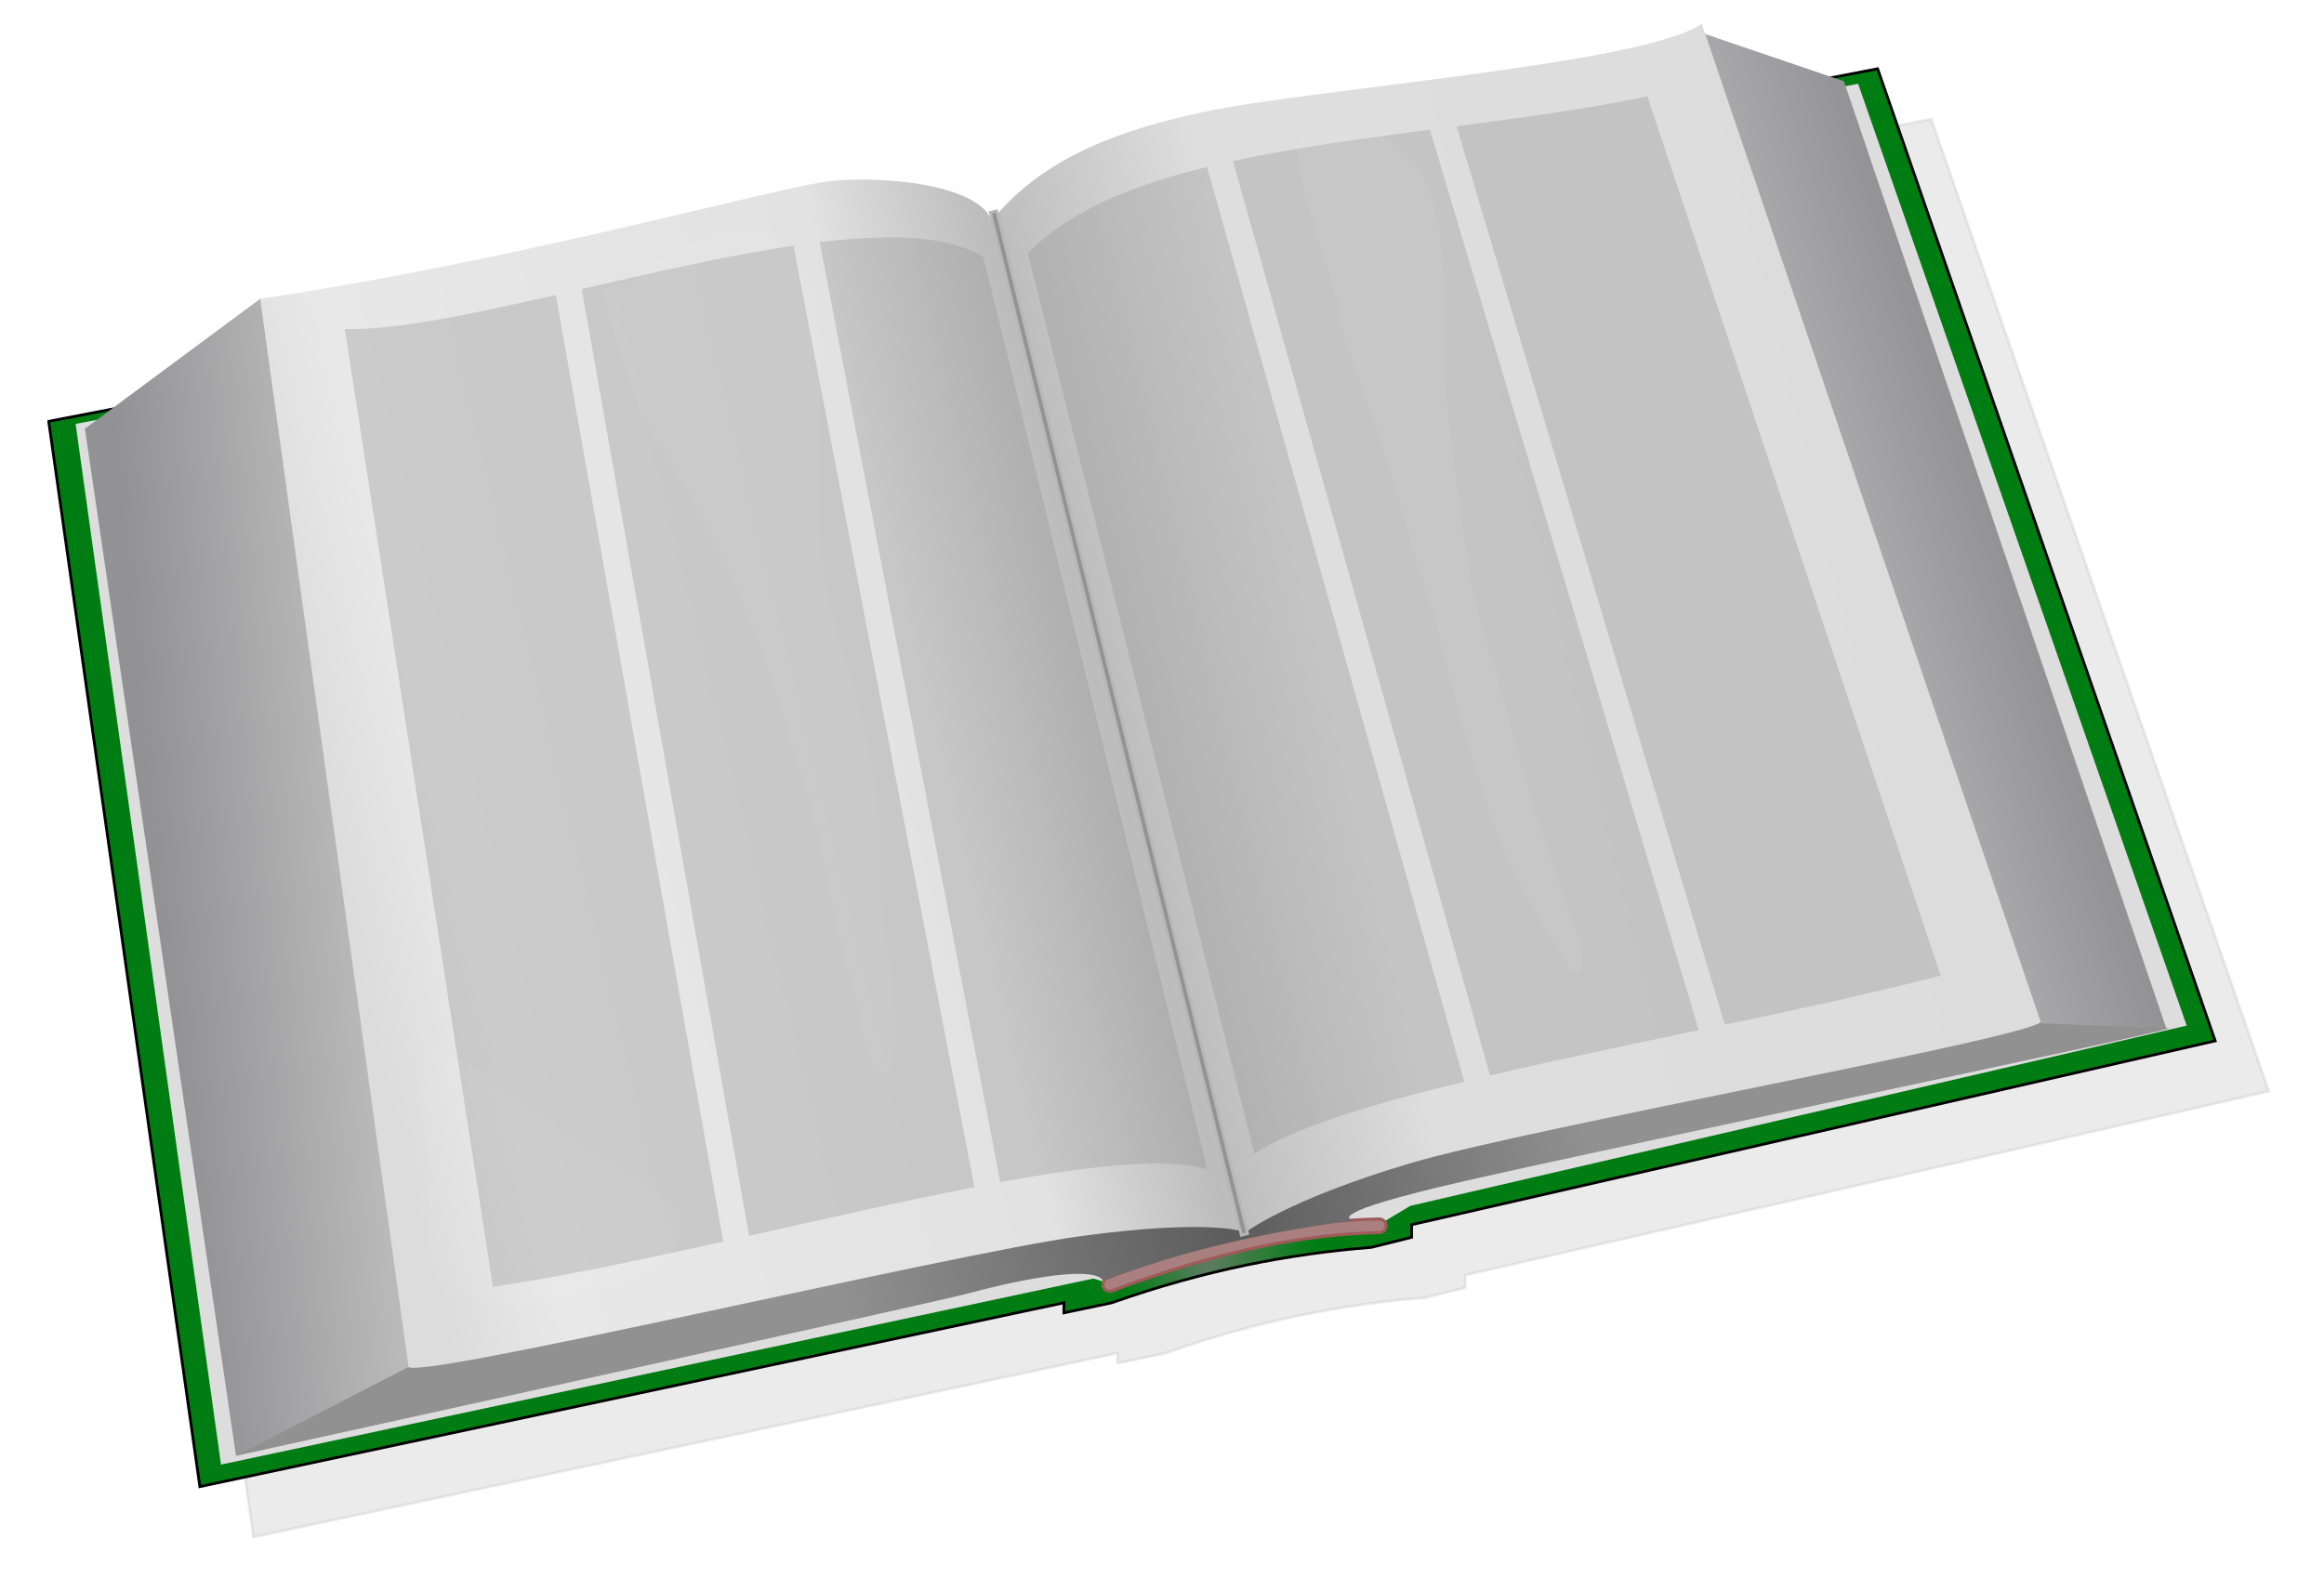
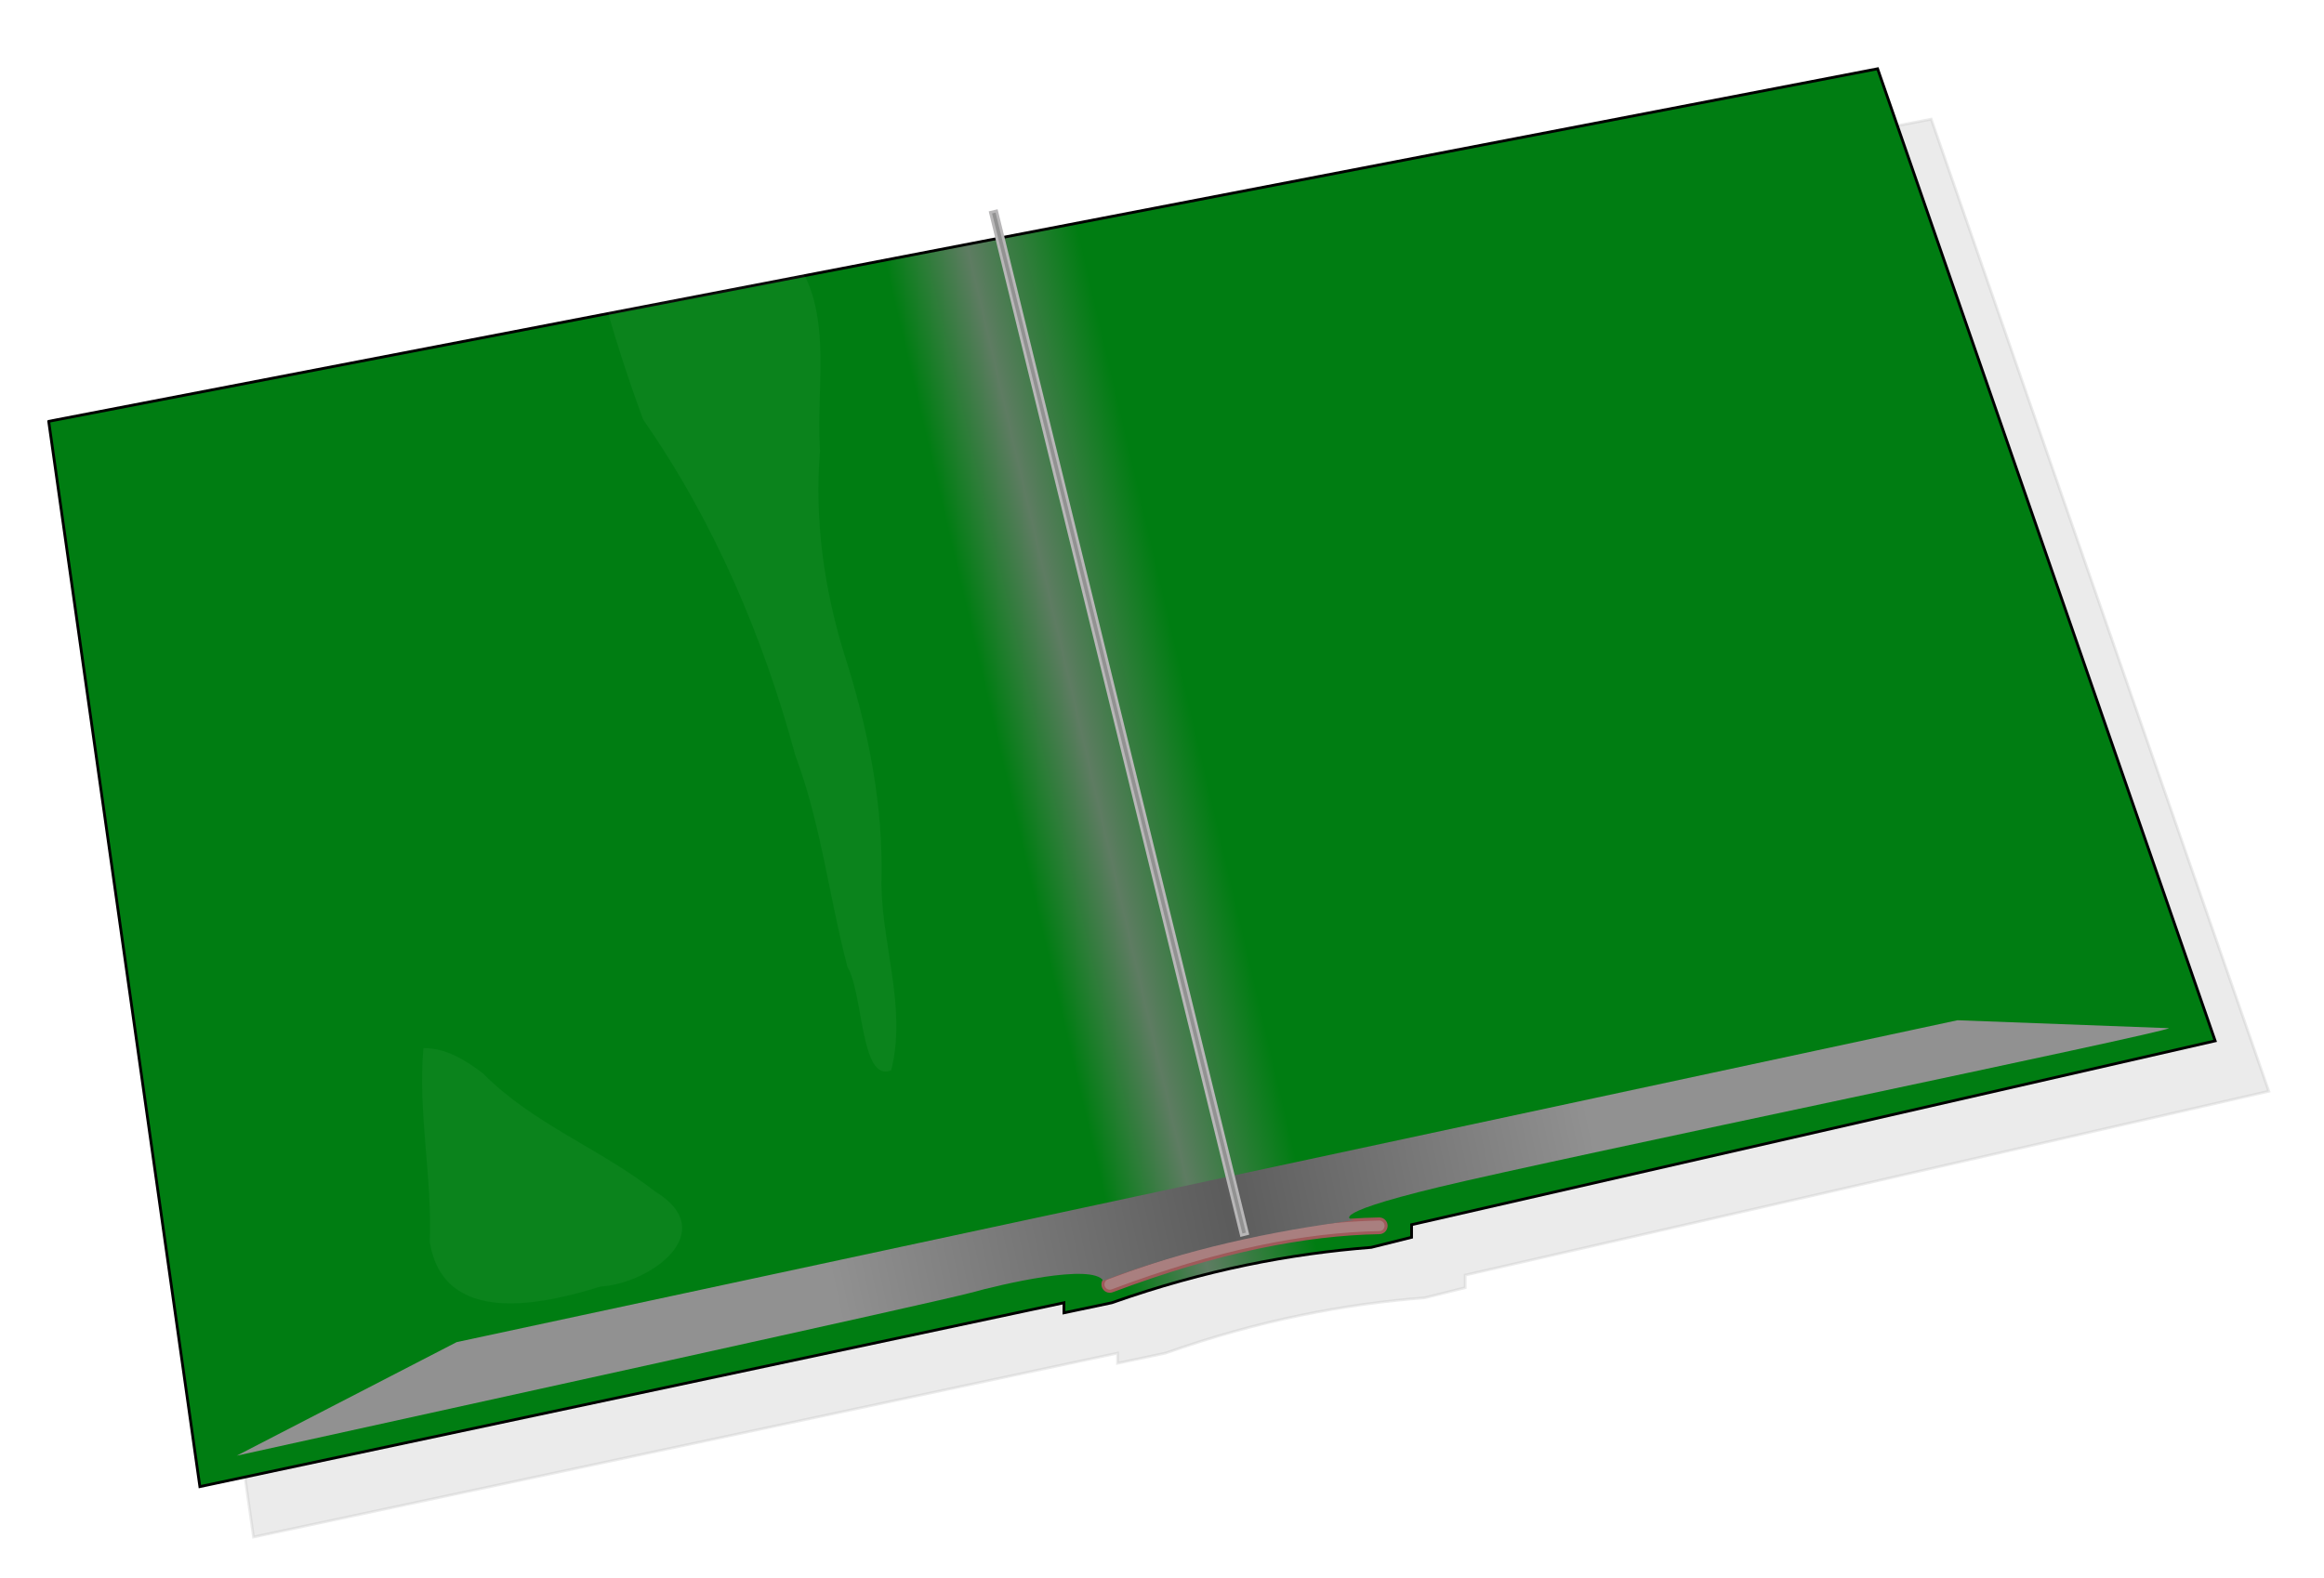
<svg xmlns="http://www.w3.org/2000/svg" xmlns:ns2="http://www.inkscape.org/namespaces/inkscape" xmlns:xlink="http://www.w3.org/1999/xlink" id="svg2" viewBox="0 0 835.12 567.09" version="1.0">
  <defs id="defs4">
    <linearGradient id="linearGradient3270">
      <stop id="stop3272" style="stop-color:#929295" offset="0" />
      <stop id="stop3274" style="stop-color:#b9b9b9" offset="1" />
    </linearGradient>
    <linearGradient id="linearGradient3252" y2="299.7" gradientUnits="userSpaceOnUse" x2="849.8" y1="463.29" x1="153.04">
      <stop id="stop3248" style="stop-color:#007d12" offset="0" />
      <stop id="stop3254" style="stop-color:#007d12" offset=".469" />
      <stop id="stop3256" style="stop-color:#5e7c62" offset=".511" />
      <stop id="stop3258" style="stop-color:#007d12" offset="0.567" />
      <stop id="stop3250" style="stop-color:#007d12" offset="1" />
    </linearGradient>
    <linearGradient id="linearGradient3276" y2="418.82" xlink:href="#linearGradient3270" gradientUnits="userSpaceOnUse" x2="241.64" y1="425.34" x1="171.59" />
    <linearGradient id="linearGradient3286" y2="294.47" xlink:href="#linearGradient3270" gradientUnits="userSpaceOnUse" x2="755.3" y1="269.49" x1="830.32" />
    <linearGradient id="linearGradient3296" y2="450.36" gradientUnits="userSpaceOnUse" x2="896.49" y1="600.7" x1="197.66">
      <stop id="stop3300" style="stop-color:#919191" offset="0" />
      <stop id="stop3302" style="stop-color:#919191" offset=".309" />
      <stop id="stop3304" style="stop-color:#5c5c5c" offset=".511" />
      <stop id="stop3306" style="stop-color:#919191" offset=".699" />
      <stop id="stop3308" style="stop-color:#919191" offset="1" />
    </linearGradient>
    <linearGradient id="linearGradient3320" y2="265.3" gradientUnits="userSpaceOnUse" x2="780.51" y1="396.72" x1="233.34">
      <stop id="stop3316" style="stop-color:#dcdcdc" offset="0" />
      <stop id="stop3322" style="stop-color:#e8e8e8" offset=".073" />
      <stop id="stop3324" style="stop-color:#e2e2e2" offset=".393" />
      <stop id="stop3326" style="stop-color:#bcbcbc" offset=".501" />
      <stop id="stop3330" style="stop-color:#dedede" offset=".643" />
      <stop id="stop3328" style="stop-color:#dddddd" offset=".948" />
      <stop id="stop3318" style="stop-color:#dcdcdc" offset="1" />
    </linearGradient>
    <filter id="filter3587">
      <feGaussianBlur id="feGaussianBlur3589" stdDeviation="9.293" ns2:collect="always" />
    </filter>
    <filter id="filter3631">
      <feGaussianBlur id="feGaussianBlur3633" stdDeviation="14.192" ns2:collect="always" />
    </filter>
  </defs>
  <g id="layer2" transform="translate(-112.85 -83.899)">
    <path id="path3591" style="opacity:.279;fill-rule:evenodd;filter:url(#filter3631);stroke:#000000;stroke-width:1px;fill:#000000" d="m149.62 253.46l54.32 382.92 310.5-66.09v3.62l17.2-3.62c33.71-11.9 64.34-17.65 93.23-19.91l14.49-3.62v-4.53l288.77-66.08-121.3-349.42-657.21 126.73z" />
    <path id="path2474" style="fill-rule:evenodd;stroke:#000000;stroke-width:1px;fill:url(#linearGradient3252)" d="m130.35 235.35l54.32 382.92 310.5-66.09v3.62l17.2-3.62c33.71-11.9 64.34-17.65 93.23-19.91l14.49-3.62v-4.53l288.77-66.08-121.3-349.42-657.21 126.73z" />
-     <path id="path3260" style="fill-rule:evenodd;fill:#dddddd" d="m140.02 236.27l52.24 374.08 313.48-66.88 6.54 1.98c26.82-9.12 54.38-17.97 96.36-21.52l10.99-6.58 279-64.79-118.08-338.55-640.53 122.26z" />
    <path id="path3262" style="fill-rule:evenodd;stroke:#9f5a5a;stroke-linecap:round;stroke-width:1.1;fill:#a97f7f" d="m608.44 522.06c-27.31 0.52-59.15 6.73-97.66 21.22-1.27 0.48-1.91 1.89-1.44 3.16 0.48 1.27 1.89 1.91 3.16 1.44 38.1-14.35 69.39-20.41 96.03-20.91 1.36-0.03 2.43-1.15 2.41-2.5-0.03-1.36-1.15-2.43-2.5-2.41z" />
  </g>
  <g id="layer3" transform="translate(-112.85 -83.899)">
-     <path id="path3268" style="fill-rule:evenodd;fill:url(#linearGradient3276)" d="m143.36 238l54.3 369.25 66.25-22.8 6.51-27.16-47.78-363.82-16.29-2.17-62.99 46.7z" />
-     <path id="path3278" style="fill-rule:evenodd;fill:url(#linearGradient3286)" d="m709.19 116.36l15.2-20.634 51.05 17.374 115.91 340.6-45.32 4.76-20.64-17.37-116.2-324.73z" />
    <path id="path3288" style="fill-rule:evenodd;fill:url(#linearGradient3296)" d="m197.92 607.14l79.02-40.81 539.31-115.7 75.99 2.85c-0.18 1.41-218.89 46.63-262.33 57.12-43.45 10.48-30.41 11.94-30.41 11.94-30.05 3.95-60.1 10.3-90.15 21.72-4.2-6.37-36.52 1.24-47.78 4.35-11.31 3.12-189.81 42.23-263.65 58.53z" />
  </g>
  <g id="layer4" transform="translate(-112.85 -83.899)">
-     <path id="path3310" style="fill-rule:evenodd;fill:url(#linearGradient3320)" d="m206.35 191.3l53.21 383.37c-6.83 7.97 194.12-40.06 241.95-46.49s58.89-1.29 58.89-1.29 14.99-11.68 59.03-24.81c44.03-13.12 232.12-46.8 226.6-51.22l-121.64-358.39c-21.05 14.46-137.42 23.06-178.11 31.49-40.12 8.32-62.08 20.97-77 39.21-5.41-13.34-40.02-16.19-58.58-14.12-18.63 2.08-108.85 27.9-204.35 42.25z" />
    <path id="path3332" style="fill-rule:evenodd;stroke:#b8b7b8;fill:#929292" d="m470.97 159.72l-2.22 0.53 90.19 367.66 2.22-0.57-90.19-367.62z" />
  </g>
  <g id="layer5" transform="translate(-112.85 -83.899)">
-     <path id="path3338" style="opacity:.338;fill-rule:evenodd;fill:#929292" d="m704.83 118.54c-21.46 4.48-44.95 7.64-68.56 10.72l96.39 322.99c27.44-5.78 54.31-11.63 77.53-17.69l-105.36-316.02zm-78.13 11.97c-24.46 3.19-48.79 6.47-70.81 11.25l92.39 328.71c23.54-5.52 49.37-10.9 75.03-16.28l-96.61-323.68zm-80.09 13.37c-27.13 6.66-50.05 16.08-64.38 31.07l81.36 323.64c14.35-9.33 42.09-17.79 75.44-25.9l-92.42-328.81zm-115.47 25.35c-7.37 0.07-15.34 0.67-23.75 1.68l64.92 337.93c33.15-6.08 60.55-9.04 74.38-4.59l-80.52-327.99c-8.3-5.19-20.47-7.17-35.03-7.03zm-33.16 2.97c-24.01 3.55-50.67 9.75-76.09 15.59l60.14 340.33c27.66-6.19 55.67-12.58 80.97-17.5l-65.02-338.42zm-85.4 17.71c-30.24 6.9-57.86 12.75-75.81 12.25l53.2 344.28c23.99-3.46 52.96-9.62 82.78-16.25l-60.17-340.28z" />
-   </g>
+     </g>
  <g id="layer6" transform="translate(-112.85 -83.899)">
-     <path id="path3538" style="opacity:.207;filter:url(#filter3587);fill-rule:evenodd;fill:#ffffff" d="m329.07 188.04c21.38-3.98 40.66-33.12 63.46-17.34 21.6 18.77 13.19 50.18 14.99 75.13-2.02 24.73 1.38 49.14 8.55 72.68 8.67 26.94 14.36 54.78 13.52 83.22 0.28 22.37 9.08 44.53 3.52 66.89-11.07 4.62-9.93-27.27-15.74-37.19-6.64-25.28-9.49-51.35-18.72-75.98-11.58-42.72-29.28-84.25-54.66-120.68-5.67-15.34-10.73-30.92-14.92-46.73zm249.79-54.3c21-13.51 45.31 3.05 49.62 25.28 6.49 25.37 0.45 52.1 5.51 77.83 3.58 30.16 6.19 60.66 16.79 89.4 8.14 31.43 17.06 62.72 28.62 93.03 4.92 10.44 1.11 22.91-5.44 6.61-31-41.41-36.5-94.59-52.78-142.37-7.39-27.36-16.47-54.04-26.12-80.54-2.75-23.79-15.94-45.38-16.2-69.24zm-313.87 326.9c-2 23.31 3.22 46.52 2.29 69.61 4.86 30.61 40.44 22.64 61.32 16.11 18.08-1.09 43.58-19.68 19.62-34.22-19.73-15.39-43.92-24.29-61.76-42.36-6.19-4.74-13.37-9.25-21.47-9.14z" />
+     <path id="path3538" style="opacity:.207;filter:url(#filter3587);fill-rule:evenodd;fill:#ffffff" d="m329.07 188.04c21.38-3.98 40.66-33.12 63.46-17.34 21.6 18.77 13.19 50.18 14.99 75.13-2.02 24.73 1.38 49.14 8.55 72.68 8.67 26.94 14.36 54.78 13.52 83.22 0.28 22.37 9.08 44.53 3.52 66.89-11.07 4.62-9.93-27.27-15.74-37.19-6.64-25.28-9.49-51.35-18.72-75.98-11.58-42.72-29.28-84.25-54.66-120.68-5.67-15.34-10.73-30.92-14.92-46.73zm249.79-54.3zm-313.87 326.9c-2 23.31 3.22 46.52 2.29 69.61 4.86 30.61 40.44 22.64 61.32 16.11 18.08-1.09 43.58-19.68 19.62-34.22-19.73-15.39-43.92-24.29-61.76-42.36-6.19-4.74-13.37-9.25-21.47-9.14z" />
  </g>
</svg>